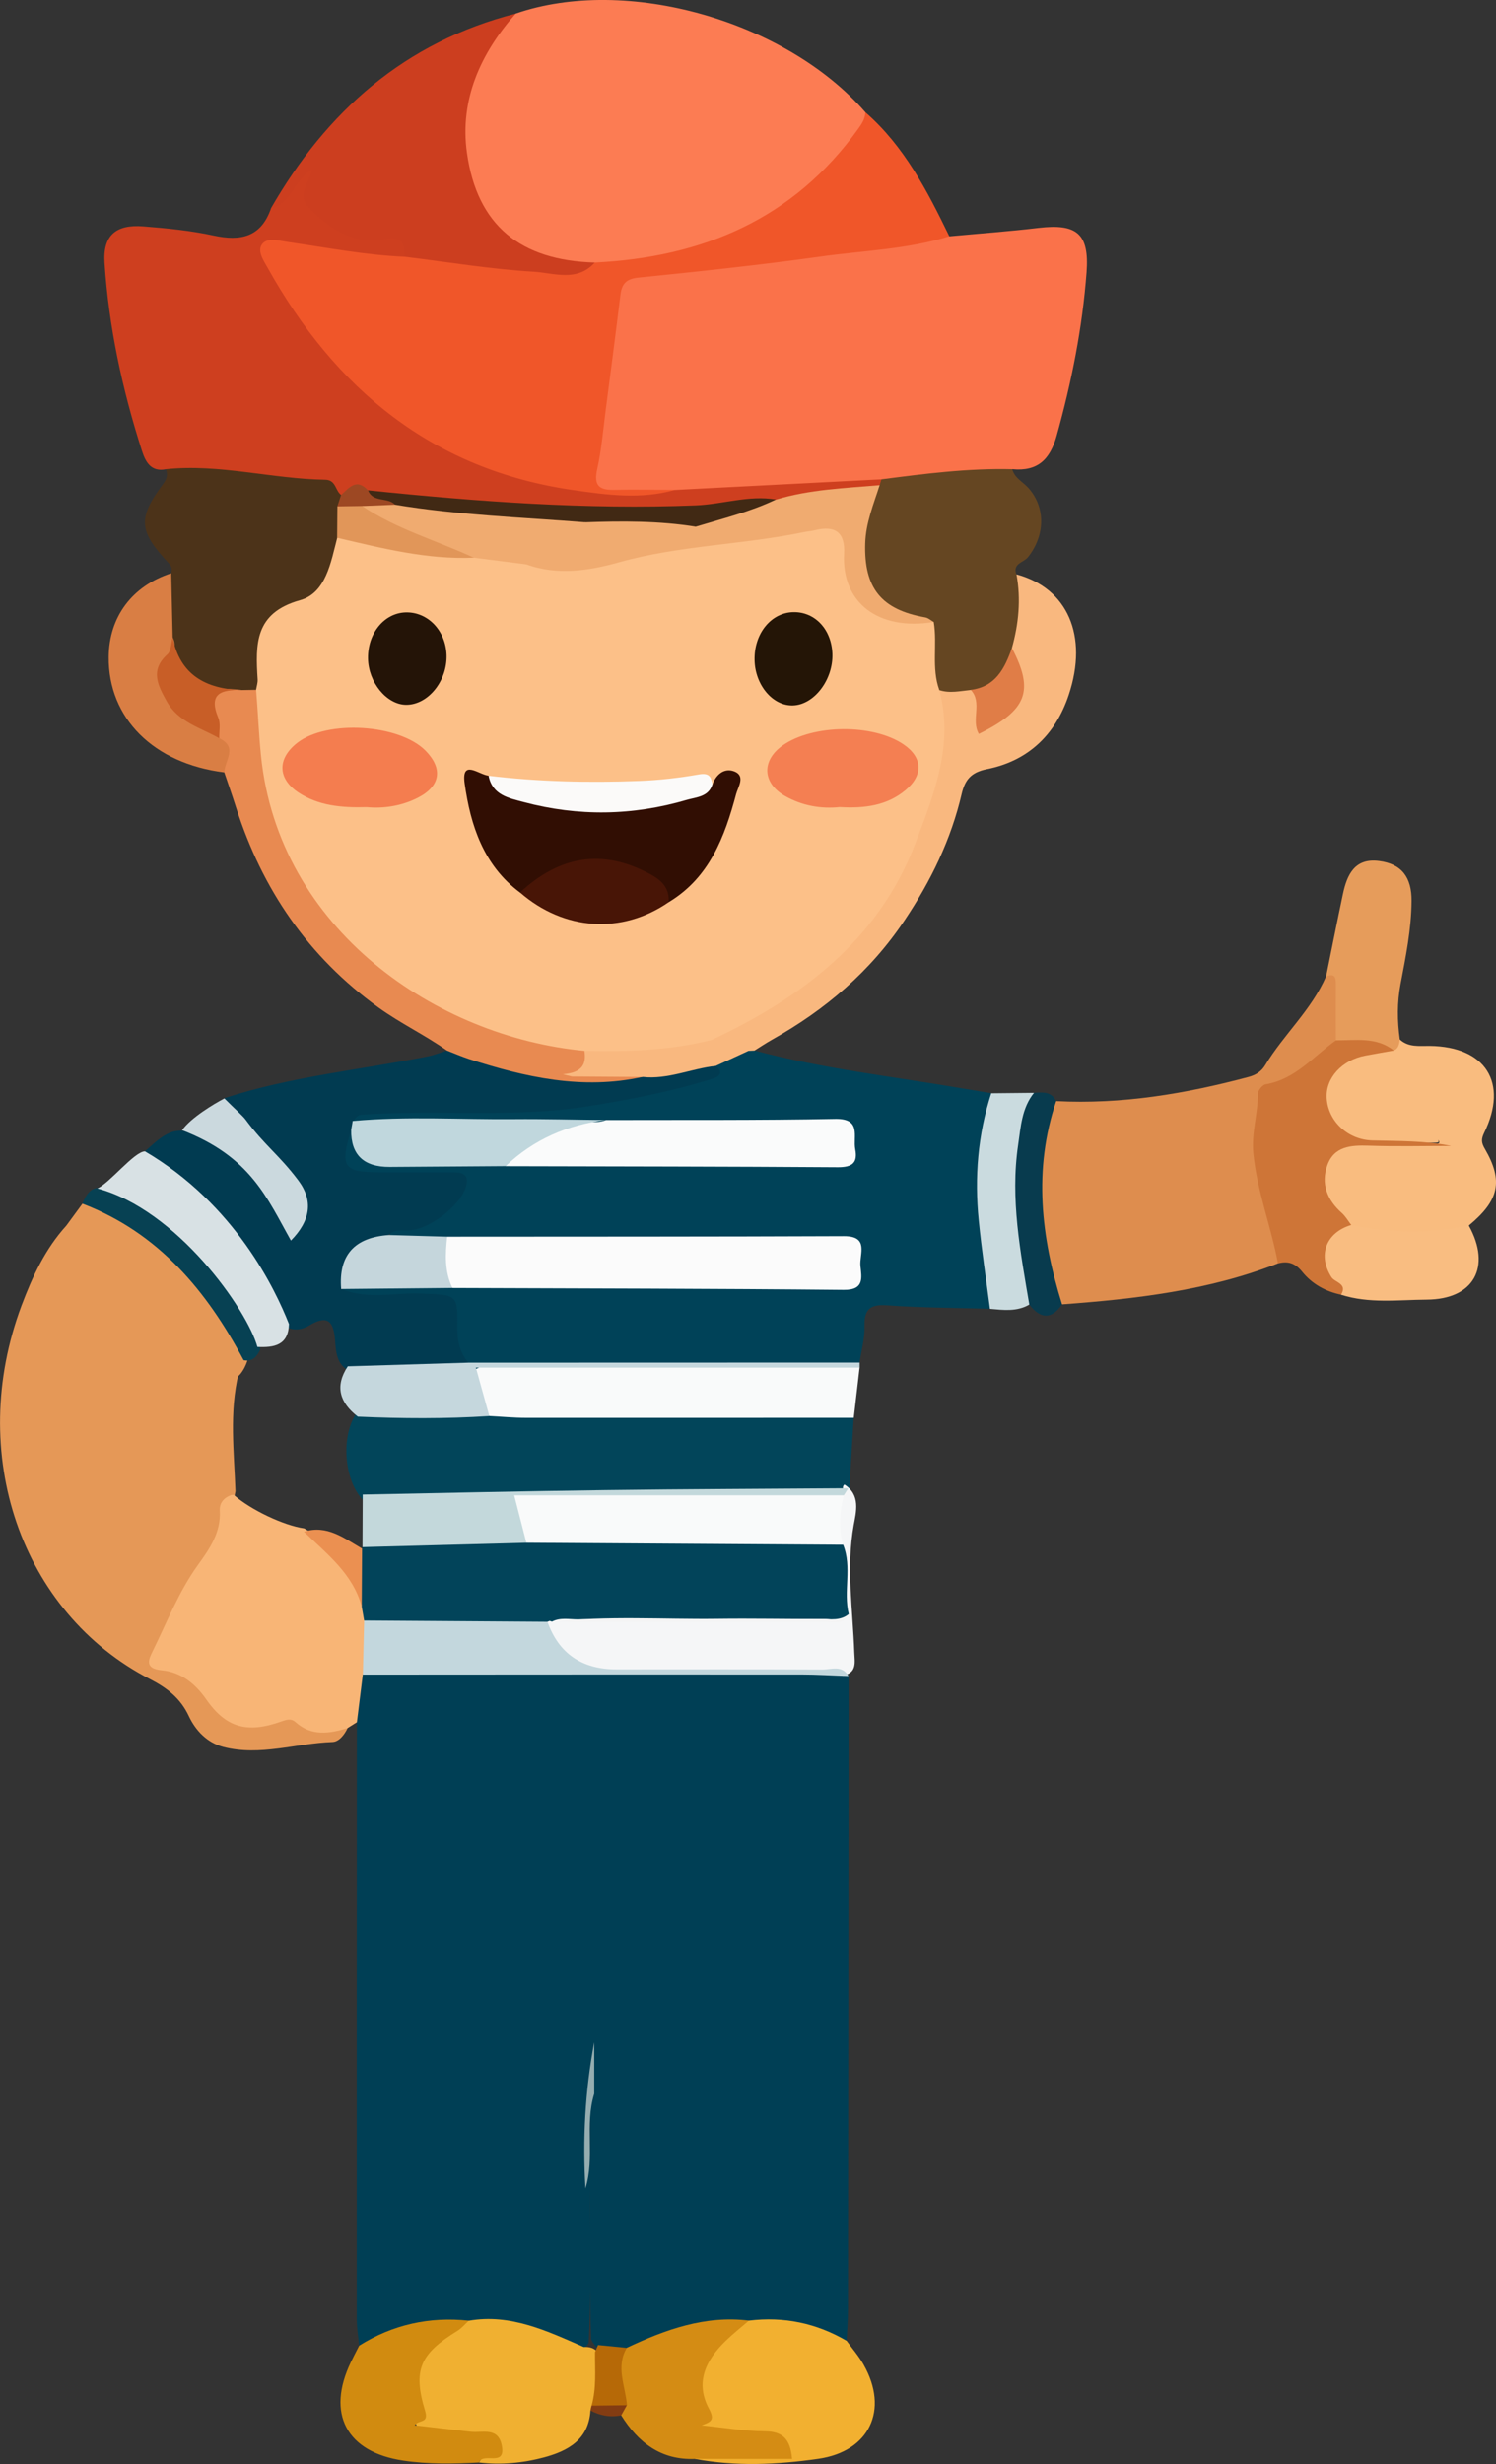
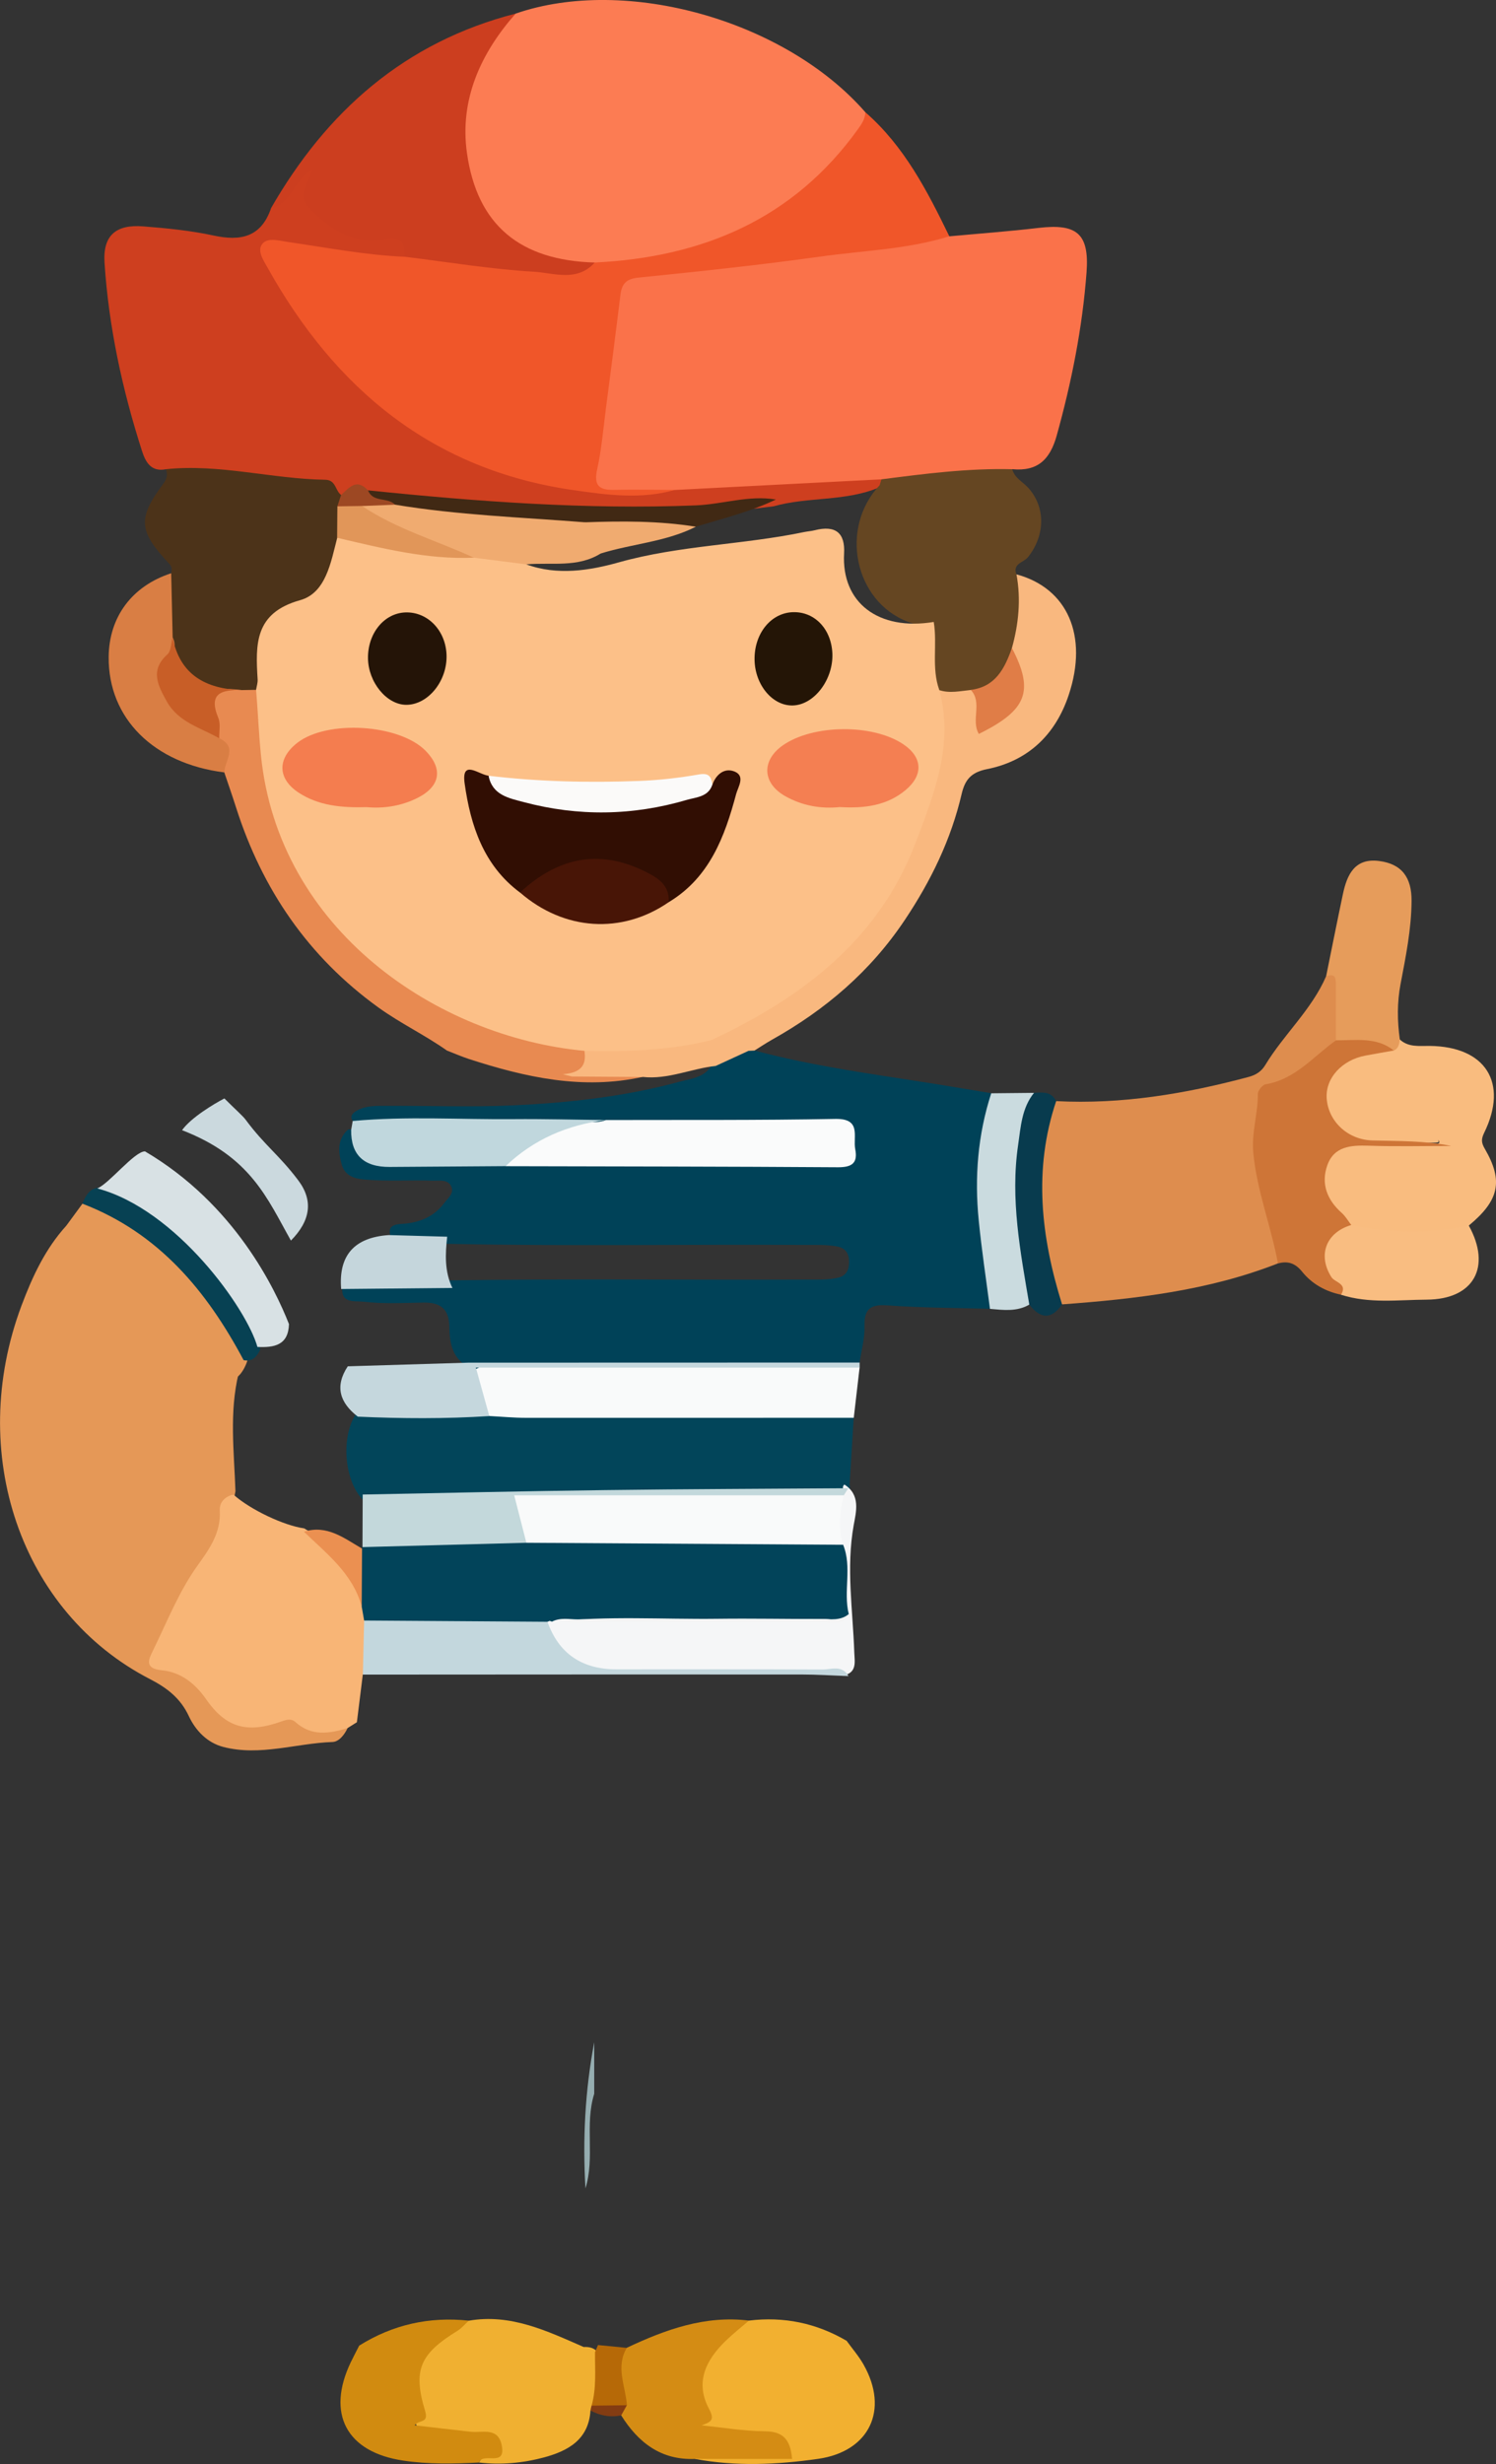
<svg xmlns="http://www.w3.org/2000/svg" id="Ebene_2" data-name="Ebene 2" viewBox="0 0 282.62 465.42">
  <rect x="0" y="0" width="282.62" height="465.42" fill="#333333" stroke="none" />
  <defs>
    <style>
      .cls-1 {
        fill: #f9bd81;
      }

      .cls-1, .cls-2, .cls-3, .cls-4, .cls-5, .cls-6, .cls-7, .cls-8, .cls-9, .cls-10, .cls-11, .cls-12, .cls-13, .cls-14, .cls-15, .cls-16, .cls-17, .cls-18, .cls-19, .cls-20, .cls-21, .cls-22, .cls-23, .cls-24, .cls-25, .cls-26, .cls-27, .cls-28, .cls-29, .cls-30, .cls-31, .cls-32, .cls-33, .cls-34, .cls-35, .cls-36, .cls-37, .cls-38, .cls-39, .cls-40, .cls-41, .cls-42, .cls-43, .cls-44, .cls-45, .cls-46, .cls-47, .cls-48, .cls-49, .cls-50, .cls-51, .cls-52, .cls-53, .cls-54, .cls-55, .cls-56, .cls-57, .cls-58, .cls-59 {
        stroke-width: 0px;
      }

      .cls-2 {
        fill: #f8b576;
      }

      .cls-3 {
        fill: #f9fafa;
      }

      .cls-4 {
        fill: #f9bc7f;
      }

      .cls-5 {
        fill: #f9b87f;
      }

      .cls-6 {
        fill: #fa724a;
      }

      .cls-7 {
        fill: #4c3319;
      }

      .cls-8 {
        fill: #833c12;
      }

      .cls-9 {
        fill: #481506;
      }

      .cls-10 {
        fill: #95adb0;
      }

      .cls-11 {
        fill: #310e03;
      }

      .cls-12 {
        fill: #412914;
      }

      .cls-13 {
        fill: #074153;
      }

      .cls-14 {
        fill: #083b4e;
      }

      .cls-15 {
        fill: #241506;
      }

      .cls-16 {
        fill: #241407;
      }

      .cls-17 {
        fill: #c3d7dd;
      }

      .cls-18 {
        fill: #c85e27;
      }

      .cls-19 {
        fill: #c3d8db;
      }

      .cls-20 {
        fill: #e07d47;
      }

      .cls-21 {
        fill: #de8d4e;
      }

      .cls-22 {
        fill: #d18b10;
      }

      .cls-23 {
        fill: #cc3e1f;
      }

      .cls-24 {
        fill: #cbd9de;
      }

      .cls-25 {
        fill: #ce3f1f;
      }

      .cls-26 {
        fill: #e19659;
      }

      .cls-27 {
        fill: #d8e1e4;
      }

      .cls-28 {
        fill: #cadbdf;
      }

      .cls-29 {
        fill: #c5d6dc;
      }

      .cls-30 {
        fill: #c5d7dd;
      }

      .cls-31 {
        fill: #d48c14;
      }

      .cls-32 {
        fill: #c0d7dd;
      }

      .cls-33 {
        fill: #d97e44;
      }

      .cls-34 {
        fill: #ce7537;
      }

      .cls-35 {
        fill: #9d4823;
      }

      .cls-36 {
        fill: #b66907;
      }

      .cls-37 {
        fill: #654622;
      }

      .cls-38 {
        fill: #f2b030;
      }

      .cls-39 {
        fill: #f47f52;
      }

      .cls-40 {
        fill: #eb9051;
      }

      .cls-41 {
        fill: #e88a51;
      }

      .cls-42 {
        fill: #e59857;
      }

      .cls-43 {
        fill: #f05629;
      }

      .cls-44 {
        fill: #f0b031;
      }

      .cls-45 {
        fill: #e69c5b;
      }

      .cls-46 {
        fill: #f0ab70;
      }

      .cls-47 {
        fill: #fcc088;
      }

      .cls-48 {
        fill: #fbfaf9;
      }

      .cls-49 {
        fill: #fbfbfb;
      }

      .cls-50 {
        fill: #fafbfb;
      }

      .cls-51 {
        fill: #fc7c53;
      }

      .cls-52 {
        fill: #f5f6f7;
      }

      .cls-53 {
        fill: #f47d4f;
      }

      .cls-54 {
        fill: #f4f4f4;
      }

      .cls-55 {
        fill: #02455a;
      }

      .cls-56 {
        fill: #02445a;
      }

      .cls-57 {
        fill: #004258;
      }

      .cls-58 {
        fill: #003f55;
      }

      .cls-59 {
        fill: #013b51;
      }
    </style>
  </defs>
  <g id="Ebene_1-2" data-name="Ebene 1">
-     <path class="cls-58" d="M67.86,443.07c-.16-1.65-.46-3.29-.46-4.94-.01-37.61,0-75.22.02-112.82-2.34-3.6-1.74-6.8,1.33-9.66,2.33-1.17,4.85-.99,7.33-1,26.07-.06,52.13.5,78.2.3,1.81-.01,3.67-.16,5.35.8.23.24.45.48.68.72-.03,39.91-.06,79.81-.11,119.72,0,1.99-.17,3.98-.26,5.97-3.43.71-6.21-1.61-9.42-2.04-3.1-.41-6.19-.23-9.28-.33-6.43-.35-12.59.7-18.43,3.47-1.5.71-3.06,1.32-4.76,1.4-2.56.07-5.06,0-6.37-2.78-.52-15.32-.09-30.64-.23-45.95.15-3.04.54-6.07.73-9.74-1.07,9.57-.66,18.55-.74,27.51-.15,9.62.31,19.24-.24,28.85-1.45,2.43-3.52,1.44-5.17.6-5.45-2.79-11.22-3.59-17.22-3.3-5.79-.44-11.41.13-16.72,2.71-1.31.64-2.71,1.21-4.23.52Z" />
    <path class="cls-6" d="M179.34,44.64c5.62-.52,11.25-.93,16.85-1.59,7.23-.85,9.62,1.06,9.08,8.38-.78,10.45-2.82,20.69-5.63,30.81-1.27,4.59-3.63,6.85-8.41,6.38-3.86,2.5-8.36,1.66-12.55,2.23-4.08.56-8.25.74-12.38,1.07-12.91.11-25.73,2.16-38.65,2.04-3.82-.08-7.65-.02-11.47-.08-3.6-.06-5.2-1.9-4.78-5.4,1.28-10.56,2.77-21.09,3.98-31.67.57-4.93,2.56-6.12,10.04-6.69,15.93-1.21,31.7-3.71,47.53-5.73,2.17-.28,4.29-.51,6.4.22Z" />
    <path class="cls-57" d="M187.02,247.22c-6.44-.19-12.9-.18-19.33-.65-3.26-.24-4.46.66-4.37,3.96.06,2.27-.6,4.56-.93,6.84-1.29,1.28-2.93,1.46-4.62,1.46-22.11.02-44.23.1-66.34-.04-.83,0-1.66-.13-2.45-.37-3.45-1.49-4.05-4.57-4.09-7.79-.04-3.38-1.65-4.64-4.91-4.59-3.79.06-7.6.28-11.36-.17-1.6-.19-4.31.44-3.93-2.82,4.78-2.48,9.93-.89,14.9-1.34,1.95-.18,3.9.28,5.86.13,22.3-.31,44.61-.05,66.92-.14,2,0,4,.1,5.97-.36,1.55-.37,2.07-1.5,2.07-2.99,0-1.51-.62-2.57-2.18-2.89-1.97-.4-3.98-.3-5.97-.31-22.47-.13-44.94.26-67.41-.2-3.64-.14-7.37.84-10.86-.9-1.37-3.09,1.41-2.77,2.78-2.94,3-.36,5.39-1.51,7.19-3.91.69-.91,1.84-1.8,1.33-3.02-.63-1.49-2.25-1.13-3.51-1.17-4.31-.14-8.63.16-12.93-.21-1.88-.16-3.69-.71-4.28-2.8-.64-2.28-.92-4.59,1.01-6.49.42-.41.9-.11,1.32.15,1.21,4.51,4.4,5.34,8.63,5.22,6.74-.2,13.49-.24,20.24.02,19.09-.34,38.18-.03,57.27-.24,2.34-.03,6.24,1.15,6.12-2.94-.11-3.62-3.77-2.48-5.99-2.52-12.95-.22-25.9.09-38.85-.16-13.08-.19-26.16.37-39.24.13-2.63-.05-5.32.25-7.82-.91-1.48-1.05-.9-1.93.33-2.57,1.68-.88,3.55-.8,5.37-.81,7.98-.04,15.97.28,23.94-.09,10.59-.48,21.14-1.65,31.42-4.45,2.16-.59,4.67-.75,6.06-3,1.66-2.33,4.19-2.95,6.78-3.46.54-.01,1,.17,1.39.55,12.77,3.43,25.89,4.88,38.88,7.1,1.95.33,3.91.65,5.86.97,1.2,2.09.45,4.23,0,6.27-2.06,9.24-.92,18.37.52,27.54.35,2.27,1.72,4.85-.75,6.9Z" />
    <path class="cls-51" d="M97.41,2.57c20.84-7.21,50.94,1.28,66.07,18.63,1.38,2.94-.83,4.72-2.29,6.6-9.42,12.14-22.08,18.91-36.94,21.86-3.9.77-7.84,1.54-11.87,1.32-15-.67-24.36-8.1-25.58-22.06-.89-10.11,1.2-19.94,10.62-26.35Z" />
    <path class="cls-43" d="M112.36,49.59c20.37-.99,37.56-8.22,49.78-25.27.7-.97,1.3-1.9,1.34-3.12,7.35,6.41,11.7,14.86,15.86,23.43-7.91,2.47-16.2,2.69-24.32,3.83-11.44,1.6-22.95,2.81-34.44,3.98-2.37.24-3.13,1.25-3.38,3.33-.88,7.2-1.82,14.4-2.76,21.6-.49,3.76-.8,7.57-1.62,11.26-.67,3.02.3,3.96,3.17,3.9,3.82-.08,7.65,0,11.47.01-.22,2.42-2.19,2.18-3.73,2.27-14.94.85-29.15-2.09-42.08-9.59-12.84-7.45-23.21-17.64-30.57-30.68-.41-.72-.89-1.41-1.21-2.17-.95-2.24-2.92-4.62-1.17-6.94,1.55-2.06,4.26-1.19,6.56-.96,7.24.74,14.37,2.37,21.67,2.67,9.86,1.26,19.78,1.97,29.64,3.23,1.98.25,3.98.39,5.78-.79Z" />
    <path class="cls-42" d="M65.66,326.42c-.59,1.27-1.63,2.57-2.83,2.62-6.89.24-13.71,2.73-20.63.94-3.02-.78-5.23-3.05-6.53-5.83-1.57-3.36-4.08-5.31-7.34-6.99-24.42-12.59-34.71-42.69-24.26-70.57,2.05-5.46,4.49-10.72,8.48-15.1,6.66,1.07,11.87,5.05,16.83,9.08,6.4,5.19,12.63,10.73,15.71,18.8-1.81,7.39-.86,14.86-.61,22.3-1.76,10.4-8.81,18.33-12.98,27.61-1.33,2.96-1.67,4.81,2.12,5.83,2.6.7,4.59,2.55,6.21,4.74,3.19,4.31,7.27,6.13,12.57,4.3.79-.27,1.73-.73,2.41-.36,3.4,1.86,7.31,1.46,10.86,2.62Z" />
    <path class="cls-25" d="M76.47,48.5c-7.43-.31-14.72-1.73-22.06-2.79-1.63-.23-3.73-.89-4.78.27-1.17,1.29.11,3.14.89,4.53,12.8,22.95,31.14,38.25,57.88,42.08,6.39.92,12.71,1.76,19.07-.04,13.02-.67,26.04-1.34,39.07-2.01.22.6.08,1.1-.42,1.51-6.37,2.73-13.41,1.73-19.95,3.58-13.57,1.85-27.22,1.69-40.83,1.26-11.59-.37-23.19-1.11-34.66-3.04-2.36-.95-4.73.38-7.1.02-4.83-2.56-10.23-1.9-15.36-2.82-5.6-1.01-11.49.05-16.87-2.42-2.87.58-3.88-1.43-4.55-3.52-3.7-11.55-6.26-23.35-7.05-35.46-.34-5.14,2.1-7.3,7.31-6.89,4.45.35,8.94.79,13.29,1.73,5.09,1.1,8.93.32,10.82-5.05,2.22-2.02,3.72-4.55,5.23-7.1.5-.84,1.4-1.55,2.51-1.12,1.13.43,1.06,1.47,1.04,2.51-.13,5.38,1.48,7.66,6.47,9.28,2.23.72,4.52.79,6.85.85,2.95.08,4.92,1.18,3.23,4.65Z" />
-     <path class="cls-59" d="M66.34,213.43c-2.15,6.97-1.48,7.99,5.3,8,4.64,0,9.29,0,13.93,0,2.06,0,3.18.61,2.36,3-1.2,3.5-6.92,7.85-10.72,7.98-1.3.04-2.69-.23-3.75.86-5.92.82-7.75,5.26-9.01,10.19,4.94,2.07,10.09.68,15.14.88,6.78.27,6.89.07,6.81,6.62-.03,2.46.53,4.54,2.05,6.41-1.49,1.68-3.54,1.6-5.49,1.61-5.42.02-10.85.16-16.26.23-3.03-.92-3.23-3.64-3.4-6.03-.27-3.63-1.42-4.9-4.86-2.83-1.14.68-2.46,1.03-3.83.52-3.94-5.98-7.83-12-11.18-18.35-4.29-6.07-10.22-10.3-16.63-14.54,3.2-2.72,5.81-6.08,10.53-3.45,7,2.41,10.78,8.39,15.25,13.64,1.02,1.19,1.31,4.21,3.7,2.83,2.73-1.57,1.5-3.91.06-5.96-3.26-4.62-6.92-8.86-11.35-12.42-1.62-1.3-3.76-2.46-2.57-5.2,12.47-4.06,25.51-5.32,38.29-7.86,1.28-.25,2.5-.75,3.75-1.13,2.58-1.16,4.83.3,7.15.96,9.74,2.78,19.52,4.94,29.72,2.96,4.67.17,9.1-2.85,13.89-1.02,1.62,1.27.56,2.07-.61,2.43-7.65,2.38-15.41,3.91-23.38,5.18-14.44,2.32-28.79.58-43.12,1.63-.52.04-.98.75-1.47,1.15.38.65.32,1.22-.29,1.69Z" />
+     <path class="cls-59" d="M66.34,213.43Z" />
    <path class="cls-21" d="M241.42,238.64c-13.11,5.14-26.89,6.72-40.77,7.74-2.29-1-2.66-3.2-3.22-5.25-2.41-8.9-1.85-17.97-1.35-27.01.13-2.43.78-4.94,3.44-6.13,12.39.64,24.45-1.38,36.37-4.57,1.37-.37,2.4-1.02,3.13-2.23,3.51-5.81,8.75-10.43,11.5-16.77,2.19-2.37,2.71-.16,3.01,1.29.69,3.38.61,6.81,0,10.21-1.87,4.23-5.67,6.73-9.47,8.33-5.76,2.42-6.23,6.81-5.83,11.7.46,5.59,1.15,11.19,3.16,16.53.74,1.98,1.61,4.09.04,6.14Z" />
    <path class="cls-55" d="M161.28,267.8c-.26,4.2-.52,8.41-.78,12.61.19.71-.03,1.27-.66,1.66-2.03,1.05-4.23.75-6.37.76-23.13.07-46.25-.03-69.38.22-5.13.05-10.22,1.78-15.38.41-3.79-3.67-4.42-12.48-1.2-16.74,8.31-2.04,16.73-.72,25.11-.84,21.11-.48,42.21-.17,63.32-.16,1.99,0,4.04.15,5.33,2.09Z" />
    <path class="cls-2" d="M65.66,326.42c-3.43,1.04-6.79,1.59-9.81-1.11-.84-.76-1.66-.51-2.71-.14-6.37,2.28-10.43,1.23-14.18-4.18-2.16-3.1-4.88-5.16-8.41-5.5-3.33-.32-2.46-2.07-1.71-3.6,2.7-5.49,4.93-11.25,8.53-16.25,2.25-3.12,4.39-6.19,4.15-10.31-.08-1.48.81-2.46,2.22-2.95.17,0,.39-.05.49.04,3.14,2.76,9.37,5.73,13.23,6.27,5.99,3.45,10.37,8.17,12.02,15.09.32,1.07.35,2.17.41,3.27.03,3.16.83,6.43-1.35,9.26-.37,3-.75,6-1.12,9-.59.37-1.18.74-1.77,1.11Z" />
    <path class="cls-23" d="M76.47,48.5c-.04-2.46-.4-3.94-3.75-3.33-5.84,1.07-10.47-1.86-14.36-5.91-2.27-2.37-.03-4.76.63-7.24-3.43,1.86-3.88,6.47-7.85,7.41C61.69,21.02,76.48,7.95,97.41,2.57c-6.63,7.52-10.6,16.27-9.2,26.29,1.92,13.75,10.14,20.34,24.15,20.73-3.35,3.74-7.77,1.95-11.56,1.73-8.14-.48-16.23-1.83-24.33-2.82Z" />
    <path class="cls-7" d="M31.33,88.63c10.15-1.06,20.04,1.84,30.12,1.99,2.04.03,1.87,2.08,3.01,2.89.66.89.44,1.93.48,2.92-.04,1.78-.02,3.56-.11,5.34-.73,7.02-4.37,12.03-10.81,14.75-3.09,1.3-4.19,3.27-4.11,6.46.07,2.59.5,5.31-1.15,7.68-.95.76-2.05.88-3.2.78-.82-.07-1.6-.5-2.41-.46-7.93.46-10.34-4.89-11.87-11.2-.35-3.9-1.24-7.85,1.07-11.51.09-.63.21-1.15-.36-1.76-5.85-6.23-6.03-8.57-1.12-15.17.68-.91.85-1.72.47-2.72Z" />
    <path class="cls-37" d="M166.18,91.64c.11-.37.23-.73.34-1.1,8.2-1.06,16.41-2.12,24.71-1.91.46,1.72,2.1,2.43,3.15,3.65,3.18,3.67,3.05,8.91-.19,12.98-.79.99-2.96,1.17-2.17,3.24,3.66,4.33,1.65,8.94.69,13.5-1.53,4.88-3.92,8.9-9.64,9.57-2.02.37-4.01.5-5.87-.64-3.43-3.32-1.6-7.92-2.84-11.76-.58-1.21-1.8-1.32-2.87-1.73-10.1-3.88-12.95-17.71-5.31-25.79Z" />
    <path class="cls-4" d="M264.44,196.34c1.65,1.52,3.68,1.2,5.65,1.22,10.56.11,14.91,6.95,10.31,16.38-.6,1.23-.57,1.9.11,3.06,3.53,6.08,2.71,9.74-3.01,14.48-.67,1.25-1.73,2.11-3.09,2.19-6.36.34-12.77,1.44-18.96-1.12-2.6-1.87-4.88-4.03-5.89-7.18-1.8-5.61,1.59-9.84,7.46-9.51,4.89.27,9.8-.06,14.55.15.82-.04-.13-1.07.2-.49.1.17-.03.28-.4.3-4.31.22-8.62.18-12.92.05-5.17-.16-8.65-3.45-9-8.16-.32-4.26,2.73-8.36,7.23-9.48,1.6-.4,3.26-.61,4.84-1.09,1-.17,1.92-.67,2.94-.8Z" />
    <path class="cls-5" d="M191.17,122.4c1.27-4.57,1.73-9.2.86-13.91,9.64,2.59,13.6,11.59,9.87,22.78-2.5,7.52-7.69,12.47-15.44,14.01-3.1.61-4.18,2.11-4.79,4.7-2.02,8.65-5.81,16.42-10.75,23.81-6.49,9.71-15,16.95-25.06,22.59-1.14.64-2.22,1.37-3.33,2.06-.36.02-.73.03-1.1.05-2.32-.8-5.05-.12-7.11-1.9-.1-2.52,2.16-2.68,3.64-3.43,14.59-7.43,26.51-17.47,33.09-32.98,3.6-8.49,6.07-17.17,5.88-26.47-.02-1.15-.28-2.33.53-3.35,1.98.65,3.96.16,5.94-.03,3.7.56,1.17,4.25,2.91,5.79,6.01-3.72,6.59-5.13,4.8-11.79-.18-.66-.17-1.28.07-1.91Z" />
    <path class="cls-41" d="M45.55,130.35c.94-.02,1.88-.03,2.82-.05,2.56,2.6,1.52,6.02,1.8,9.02,3.01,32.93,27.43,51.12,53.47,56.82,2.53.55,5.39.35,7.37,2.56.69,2.17.57,3.91-1.71,4.19,3.7-.69,7.99-2.32,12.09.53-11.31,2.49-22.12.08-32.81-3.39-1.4-.46-2.76-1.06-4.14-1.59-4.18-2.95-8.8-5.14-12.97-8.15-13.28-9.6-21.96-22.34-26.89-37.81-.7-2.21-1.47-4.39-2.21-6.59-1.17-2.28-.76-5-2.03-7.26-.21-.8-.44-1.59-.57-2.4-.95-5.73-.15-6.55,5.78-5.9Z" />
    <path class="cls-44" d="M88.56,438.35c7.93-1.37,14.79,1.95,21.71,4.97,1.16-.06,2.18.2,2.84,1.27,1.14,3.25,1.13,6.45-.37,9.6-.35.43-.74.81-1.19,1.13-.34,5.48-4.2,7.61-8.73,8.84-4.01,1.08-8.15,1.47-12.33.98q2.68-4.15-2.58-4.46c-9.92-.58-9.97-.71-9.82-10.3.11-7.03,4.52-10.16,10.46-12.03Z" />
    <path class="cls-38" d="M141.49,438.33c6.58-.8,12.73.47,18.45,3.82,1.07,1.48,2.28,2.87,3.18,4.45,4.9,8.61,1.13,16.47-8.58,17.85-7.74,1.1-15.5,1.46-23.25.01,2.29-2.43,5.29-1.33,8-1.58,2.46-.23,4.96.32,7.72-.4-.68-1.62-2.04-1.62-3.23-1.67-2.67-.11-5.3-.53-7.93-.95-2.74-.43-5.14-.52-3.89-4.8.66-2.27-.84-5.11.17-7.78,1.71-4.51,4.76-7.5,9.35-8.95Z" />
    <path class="cls-3" d="M161.28,267.8c-20.63,0-41.27.03-61.9.01-2.32,0-4.63-.22-6.95-.34-1.07-1.04-2.06-2.12-2.63-3.57-1.78-4.54-.89-5.98,3.94-5.98,21.74-.02,43.48,0,65.23,0,1.15,0,2.33-.2,3.42.4-.37,3.16-.73,6.32-1.1,9.48Z" />
    <path class="cls-34" d="M263.32,198.43c-1.79.32-3.59.62-5.38.96-4.43.83-7.54,4.25-7.31,8.03.27,4.35,3.95,7.87,8.65,8,4.95.13,9.91.03,14.87,1.04-5.2,0-10.39.13-15.58-.05-3.37-.11-6.56.1-7.83,3.73-1.21,3.46-.04,6.5,2.72,8.95.72.64,1.22,1.52,1.82,2.3-3.68,3.2-4.66,6.68-1.3,10.79.56.69,1.5,2.09-.61,2.38-2.94-.61-5.49-2.02-7.35-4.32-1.31-1.63-2.69-2.11-4.59-1.59-1.29-6.97-3.94-13.58-4.65-20.77-.39-3.97.89-7.51.85-11.28,0-.61.87-1.69,1.47-1.79,5.61-.93,9.03-5.28,13.29-8.31,5.05-2.59,8.46-1.99,10.95,1.93Z" />
    <path class="cls-52" d="M159.25,281.11c-.04-.28.05-.51.26-.7,3.13,1.94,2.21,5.21,1.77,7.66-1.45,8.08-.16,16.05.11,24.07.06,1.72.57,3.82-2.06,4.33l-.03.11c-1.41-1.36-3.16-.67-4.73-.68-14.75-.06-29.5-.03-44.26-.04-7.39,0-8.58-1.35-8.2-9.23.36-.55.84-.95,1.43-1.21,8.77-1.06,17.59-.29,26.38-.46,7.15-.13,14.3-.02,21.45-.03,1.82,0,3.68.21,5.25-1.02,2.49-3.86,1.1-7.9.56-11.9-.84-3.14-1.47-6.26.45-9.26.46-.63,1.34-.85,1.63-1.65Z" />
    <path class="cls-31" d="M141.49,438.33c-1.48,1.28-3.03,2.5-4.43,3.86-3.7,3.6-5.8,7.79-3.12,12.8,1.15,2.15.39,2.48-1.4,3.13,3.98.4,7.95,1.08,11.93,1.12,3.33.03,4.84,1.38,5.17,5.22-6.21,0-12.28,0-18.35,0-6.42.26-10.71-3.08-13.94-8.23-.53-.91-.36-1.93-.49-2.91-.26-3.4-2.38-7.1,1.54-9.85,7.31-3.44,14.79-6.16,23.09-5.14Z" />
    <path class="cls-22" d="M88.56,438.35c-.72.65-1.36,1.44-2.18,1.94-6.96,4.29-8.44,7.3-6.08,15.07.76,2.51-1.19,1.6-1.95,2.75,3.66.42,7.12.84,10.58,1.22,2.28.25,5.24-.97,5.89,2.73.7,4-3.6,1.05-4.33,3.08-4.79.25-9.59.35-14.35-.37-10.72-1.61-14.53-8.87-9.85-18.62.5-1.04,1.05-2.06,1.57-3.09,6.35-3.98,13.26-5.51,20.69-4.72Z" />
    <path class="cls-45" d="M263.32,198.43c-3.3-2.63-7.2-1.89-10.95-1.93,0-3.46-.03-6.91,0-10.37.01-1.33-.06-2.41-1.85-1.69,1.06-5.19,2.08-10.38,3.18-15.56.78-3.68,2.24-6.84,6.83-6.25,4.31.55,6.17,3.13,6.14,7.55-.04,5.36-1.1,10.53-2.09,15.74-.65,3.43-.62,6.94-.13,10.42-.12.83-.21,1.68-1.12,2.09Z" />
    <path class="cls-33" d="M41.43,139.46c3.57,1.67,1,4.24.94,6.44-13.37-1.69-21.94-10.24-21.84-21.8.06-7.58,4.42-13.42,11.81-15.82.09,4.04.19,8.08.28,12.11.66,1.3.3,2.57-.1,3.85-1.67,5.3-.66,8.18,4.03,11.19,1.79,1.15,3.92,1.87,4.89,4.03Z" />
    <path class="cls-1" d="M253.35,244.55c1.28-2.1-1.16-2.28-1.82-3.31-2.62-4.11-1.08-8.4,3.73-9.85,7.4,1.55,14.81,1.71,22.22.1,4.32,7.83.96,13.95-7.96,14-5.39.03-10.87.78-16.18-.93Z" />
    <path class="cls-30" d="M162.39,258.33h-72.49c.96,3.47,1.75,6.31,2.54,9.15-8.28.53-16.56.48-24.84.11-3.4-2.62-4.41-5.71-1.9-9.51,7.59-.23,15.18-.46,22.77-.69,24.64,0,49.29-.02,73.93-.02.01.32.01.64,0,.96Z" />
    <path class="cls-28" d="M187.02,247.22c-.72-5.56-1.57-11.1-2.12-16.68-.82-8.15-.18-16.2,2.36-24.03,2.69-.03,5.39-.06,8.08-.08.85,3.09-.88,5.8-1.34,8.69-1.3,8.15-.36,16.15.85,24.18.36,2.38,1.53,4.85-.39,7.12-2.36,1.38-4.9,1.03-7.43.81Z" />
    <path class="cls-14" d="M194.45,246.41c-1.69-9.98-3.61-19.94-2.11-30.13.5-3.43.68-6.97,3-9.85,1.64-.11,3.3-.29,4.18,1.58-4.34,12.93-2.84,25.69,1.12,38.38-2.05,2.95-4.12,2.69-6.2.03Z" />
    <path class="cls-24" d="M42.39,207.48c2,2,3.51,3.33,4,4,3.61,4.88,6.35,6.68,9.96,11.48q4.25,5.65-1.39,11.37c-4.47-7.93-7.57-15.85-20.57-20.85,1.69-2.37,5.99-4.95,8-6Z" />
    <path class="cls-42" d="M43.39,260.48c-5.64-6.47-9.5-15.74-16.87-20.49-4.58-2.95-9.31-5.67-13.98-8.49,1.01-1.38,2.02-2.76,3.03-4.13,2.34-1.36,4.21.2,5.99,1.21,11.48,6.48,19.96,15.74,25.31,27.82-.21,1.4-1.74,4.55-3.49,4.09Z" />
    <path class="cls-13" d="M46.03,256.93c-6.98-13.13-16.09-24.06-30.46-29.57,1.18-3.14,2.92-3.78,6.13-2.2,5.89,2.91,10.87,6.95,15.62,11.35,6.38,4.59,10.98,10.32,11.83,18.46-.64,1.28-1.46,2.29-3.11,1.95Z" />
    <path class="cls-27" d="M48.63,254.42c-1.96-7.11-15.24-25.94-30.24-29.94,2.28-.96,7-7,9-7,17,10,24.61,26.05,27.2,32.62-.11,4.03-2.82,4.47-5.96,4.32Z" />
    <path class="cls-8" d="M118.43,454.31c-.36.64-.71,1.28-1.07,1.92-2.05.42-3.98.07-5.81-.91.05-.31.12-.62.21-.93,2.2-1.8,4.43-1.89,6.68-.08Z" />
    <path class="cls-17" d="M103.43,306.35q3.2,8.96,13.03,8.97c12.97,0,25.93-.04,38.9.03,1.68,0,3.73-.91,4.93,1.24-2.98-.1-5.96-.3-8.94-.3-27.6-.01-55.2,0-82.8.02.08-3.39.16-6.79.24-10.18.5-.45,1.06-.92,1.71-.97,10.27-.82,20.54-.78,30.82-.03.84.06,1.53.6,2.11,1.22Z" />
    <path class="cls-36" d="M112.4,444.32c.19-.46.38-.92.57-1.37,1.81.18,3.63.35,5.44.53-2.15,3.62-.24,7.23.03,10.84-2.23.03-4.45.06-6.68.08.95-3.31.62-6.71.65-10.08Z" />
    <path class="cls-10" d="M112.26,395.48c-1.83,5.84.16,12.04-1.66,17.88-.54-9.24-.08-18.43,1.66-27.61v9.73Z" />
-     <path class="cls-49" d="M84.48,233.6c24.98-.02,49.96,0,74.94-.1,4.85-.02,2.91,3.41,3.13,5.61.21,2.17.81,4.57-3.14,4.53-24.64-.24-49.29-.26-73.94-.35-3.06-3.21-3.36-6.16-.99-9.68Z" />
    <path class="cls-50" d="M114.45,211.56c14.46-.04,28.92.06,43.37-.21,5-.09,3.28,3.35,3.75,5.73.51,2.6-.62,3.41-3.24,3.4-20.94-.14-41.87-.15-62.81-.2,2.35-5.98,7.81-7.1,13.15-8.29,1.87-.42,3.9.36,5.78-.42Z" />
    <path class="cls-32" d="M114.45,211.56c-7.23.9-13.62,3.64-18.93,8.71-7.3.05-14.59.11-21.89.15q-7.39.05-7.29-6.99c.1-.56.19-1.13.29-1.69,10.12-.93,20.26-.26,30.39-.35,5.81-.05,11.62.11,17.43.17Z" />
    <path class="cls-29" d="M84.48,233.6c-.36,3.3-.52,6.58.99,9.68-7.01.07-14.01.13-21.02.2q-.78-9.53,9.01-10.19c3.67.1,7.35.21,11.02.31Z" />
    <path class="cls-5" d="M121.4,203.43c-4.42-.03-8.85-.06-13.27-.09-.16,0-.32-.07-1.8-.43,3.87-.3,4.42-2.09,4.08-4.41.77-1,1.87-1.42,3.04-1.46,6.12-.19,12.22-.49,18.27-1.53.98-.17,1.97.15,2.72.93,2.43.36,5.39-1.11,6.99,2.04-2.07.95-4.14,1.91-6.21,2.86-4.63.5-9.03,2.61-13.82,2.08Z" />
-     <path class="cls-46" d="M166.18,91.64c-1.15,3.61-2.62,7.13-2.73,11.01-.25,8.44,3.05,12.52,11.34,13.97.57.1,1.08.57,1.61.87-4.77,3.21-10.59,2.27-14.5-2.4-2.56-3.05-3.82-6.67-3.65-10.6.13-3.07-.91-3.66-3.79-3.05-13.77,2.93-27.94,3.49-41.62,7-3.07.79-6.28.75-9.42.45-1.65-.16-3.89.21-4.07-2.51,4.15-2.56,9.23-.76,13.48-2.88,5.86-2.29,12.23-2.8,18.07-5.16,5.04-2.04,10.37-2.95,15.67-3.96,6.39-1.94,13.03-2.17,19.61-2.73Z" />
    <path class="cls-12" d="M146.57,94.36c-4.83,2.31-10.02,3.58-15.11,5.12-6.92,1.13-13.89.5-20.84.55-11.88-.52-23.77-.97-35.51-3.15-1.93-1.32-5.47-.55-5.58-4.26,20.58,2.12,41.19,3.66,61.91,2.84,5.06-.2,10-1.97,15.12-1.11Z" />
    <path class="cls-35" d="M69.53,92.63c.93,2.36,3.72,1.22,5.11,2.71-1.54,2.02-3.8,1.39-5.84,1.62-1.82.08-3.62.07-5.07-1.31.23-.71.47-1.42.7-2.14,1.51-1.37,2.92-3.26,5.08-.88Z" />
    <path class="cls-19" d="M68.48,292.23c.01-3.31.02-6.62.04-9.93,15.28-.29,30.56-.65,45.85-.84,15.29-.2,30.59-.24,45.88-.35-.28.45-.56.89-.84,1.34-2.24,1.95-4.99,1.57-7.61,1.58-15.12.04-30.24.02-45.37.02q-5.9,0-6.22,5.89c-.04.68-.32,1.28-.73,1.82-2.03,1.47-4.4,1.27-6.7,1.32-6.28.13-12.57-.26-18.84.67-1.95.29-4.01.29-5.46-1.53Z" />
    <path class="cls-56" d="M68.48,292.23c10.32-.27,20.64-.55,30.96-.82,1.72-1.63,3.9-1.74,6.08-1.75,15.81-.07,31.62-.07,47.43,0,2.29.01,4.75-.14,6.33,2.12,1.73,4.25,0,8.79,1.06,13.09-1.14,1.9-2.98.94-4.47.94-15.57.08-31.14.04-46.71.07-1.63,0-3.32-.4-4.88.43l-.43-.15s-.42.17-.42.17c-11.55-.08-23.09-.15-34.64-.23-.15-.89-.31-1.78-.46-2.67-.17-3.65-2.9-7.31.07-10.94l.08-.29Z" />
    <path class="cls-40" d="M68.4,292.52c-.02,3.64-.05,7.29-.07,10.93-1.68-6.22-6.59-9.94-10.91-14.13,4.37-1.37,7.58,1.23,10.98,3.19Z" />
    <path class="cls-47" d="M99.42,106.6c5.89,2.16,11.97,1.17,17.53-.39,11.51-3.22,23.43-3.3,35.01-5.72.65-.13,1.31-.17,1.95-.33q5.88-1.49,5.55,4.38c-.51,9.31,6.49,14.66,16.94,12.94.71,4.26-.47,8.67,1.05,12.86,2.78,10.27-.97,19.61-4.47,28.83-6.98,18.37-21.44,29.24-38.54,37.27-7.9,1.99-15.94,2.23-24.03,2.05-27.87-2.61-57.8-22.86-61.11-55.81-.42-4.13-.57-8.26-.92-12.39.1-.65.33-1.31.29-1.95-.4-6.62-.62-12.56,8.02-14.97,4.88-1.36,5.81-7.14,7.02-11.8,2.03-1.62,4.13-.41,6.18-.09,6.52,1.02,12.93,2.97,19.64,2.49,3.47.23,7.05.04,9.9,2.62Z" />
    <path class="cls-18" d="M41.43,139.46c-3.54-2.01-7.76-3.04-9.94-7-1.65-2.99-3.21-5.86.14-8.86.71-.64.68-2.11.98-3.2,1.39,7.11,6.28,9.69,12.93,9.96-3.66-.09-6.25.57-4.3,5.24.47,1.12.14,2.58.18,3.88Z" />
    <path class="cls-26" d="M89.52,105.34c-8.85.39-17.32-1.78-25.83-3.76.02-1.98.03-3.96.05-5.94,1.56-.02,3.11-.04,4.67-.07,6.66,1.58,12.58,5.03,18.94,7.4,1.06.39,2.22.87,2.17,2.36Z" />
    <path class="cls-20" d="M191.17,122.4c4.23,8.13,2.87,11.73-6.25,16.23-1.54-2.59.74-5.92-1.53-8.32,4.69-.58,6.42-4.06,7.78-7.91Z" />
    <path class="cls-3" d="M159.28,291.79c-19.95-.13-39.89-.25-59.84-.38-.73-2.85-1.46-5.69-2.3-8.96,20.93,0,41.59,0,62.26,0-.77,3.1-1.04,6.21-.13,9.34Z" />
    <path class="cls-54" d="M104.28,306.33c10.43-1.16,20.89-.43,31.33-.56,6.48-.08,12.97.05,19.46.04,1.8,0,3.69.39,5.27-.93-.88,2.08-2.76,1.49-4.31,1.49-17.25.01-34.5-.02-51.75-.04Z" />
    <path class="cls-46" d="M89.52,105.34c-7.04-3.25-14.6-5.38-21.11-9.76,2.08-.08,4.16-.16,6.24-.25,11.85,1.97,23.83,2.38,35.78,3.32,3.65.58,2.85,3.5,3.08,5.88-4.39,2.76-9.35,1.65-14.09,2.07-3.3-.42-6.6-.84-9.89-1.26Z" />
    <path class="cls-46" d="M113.51,104.54c-1.36-.22-2.16-.8-1.44-2.3.9-1.87-.66-2.59-1.64-3.58,7.03-.25,14.06-.29,21.04.83-5.65,2.86-12.01,3.21-17.95,5.05Z" />
    <path class="cls-11" d="M134.58,148.21c.71-1.96,2.28-3.21,4.13-2.5,2.18.84.72,2.93.36,4.27-2.16,8.08-5.03,15.79-12.74,20.43-4.15-4.98-9.34-7.38-15.91-6.51-2.85.38-5.48,1.21-7.82,2.94-1.28.95-2.41,2.42-4.37,1.74-6.89-5.12-9.34-12.68-10.45-20.58-.66-4.74,2.75-1.63,4.52-1.48,12,7.27,24.66,6.3,37.51,2.97,1.59-.41,3.06-1.32,4.77-1.28Z" />
    <path class="cls-53" d="M69.27,152.46c-4.81.14-9.13-.29-12.87-2.75-4.01-2.65-4.02-6.43-.26-9.38,5.64-4.42,19.32-3.57,24.28,1.5,3.28,3.36,2.78,6.64-1.4,8.81-3.19,1.65-6.63,2.11-9.75,1.82Z" />
    <path class="cls-39" d="M158.7,152.44c-3.53.38-7.12-.22-10.38-2.07-4.34-2.47-4.48-6.75-.42-9.59,5.7-3.98,16.99-4.08,22.76-.19,3.6,2.42,3.84,5.77.44,8.63-3.52,2.95-7.77,3.5-12.4,3.23Z" />
    <path class="cls-9" d="M98.24,168.58c7.44-6.9,15.57-8.39,24.69-3.41,2.2,1.2,3.55,2.66,3.4,5.24-8.87,6.11-19.77,5.4-28.09-1.83Z" />
    <path class="cls-48" d="M134.58,148.21c-.77,2.34-3.06,2.36-4.83,2.88-10.2,3-20.5,3.16-30.79.42-2.8-.75-5.96-1.3-6.66-4.98,9.46,1.13,18.96,1.34,28.46.98,3.78-.14,7.57-.58,11.3-1.23,1.93-.34,2.31.48,2.52,1.94Z" />
    <path class="cls-15" d="M149.9,115.63c4.07-.07,7.18,3.26,7.35,7.84.18,4.89-3.41,9.63-7.41,9.78-3.83.15-7.19-3.81-7.29-8.58-.1-5.01,3.12-8.97,7.35-9.04Z" />
    <path class="cls-16" d="M76.62,115.68c4.18-.13,7.59,3.42,7.74,8.04.16,4.93-3.52,9.45-7.66,9.41-3.67-.04-7.13-4.27-7.18-8.79-.06-4.73,3.07-8.54,7.1-8.66Z" />
  </g>
</svg>